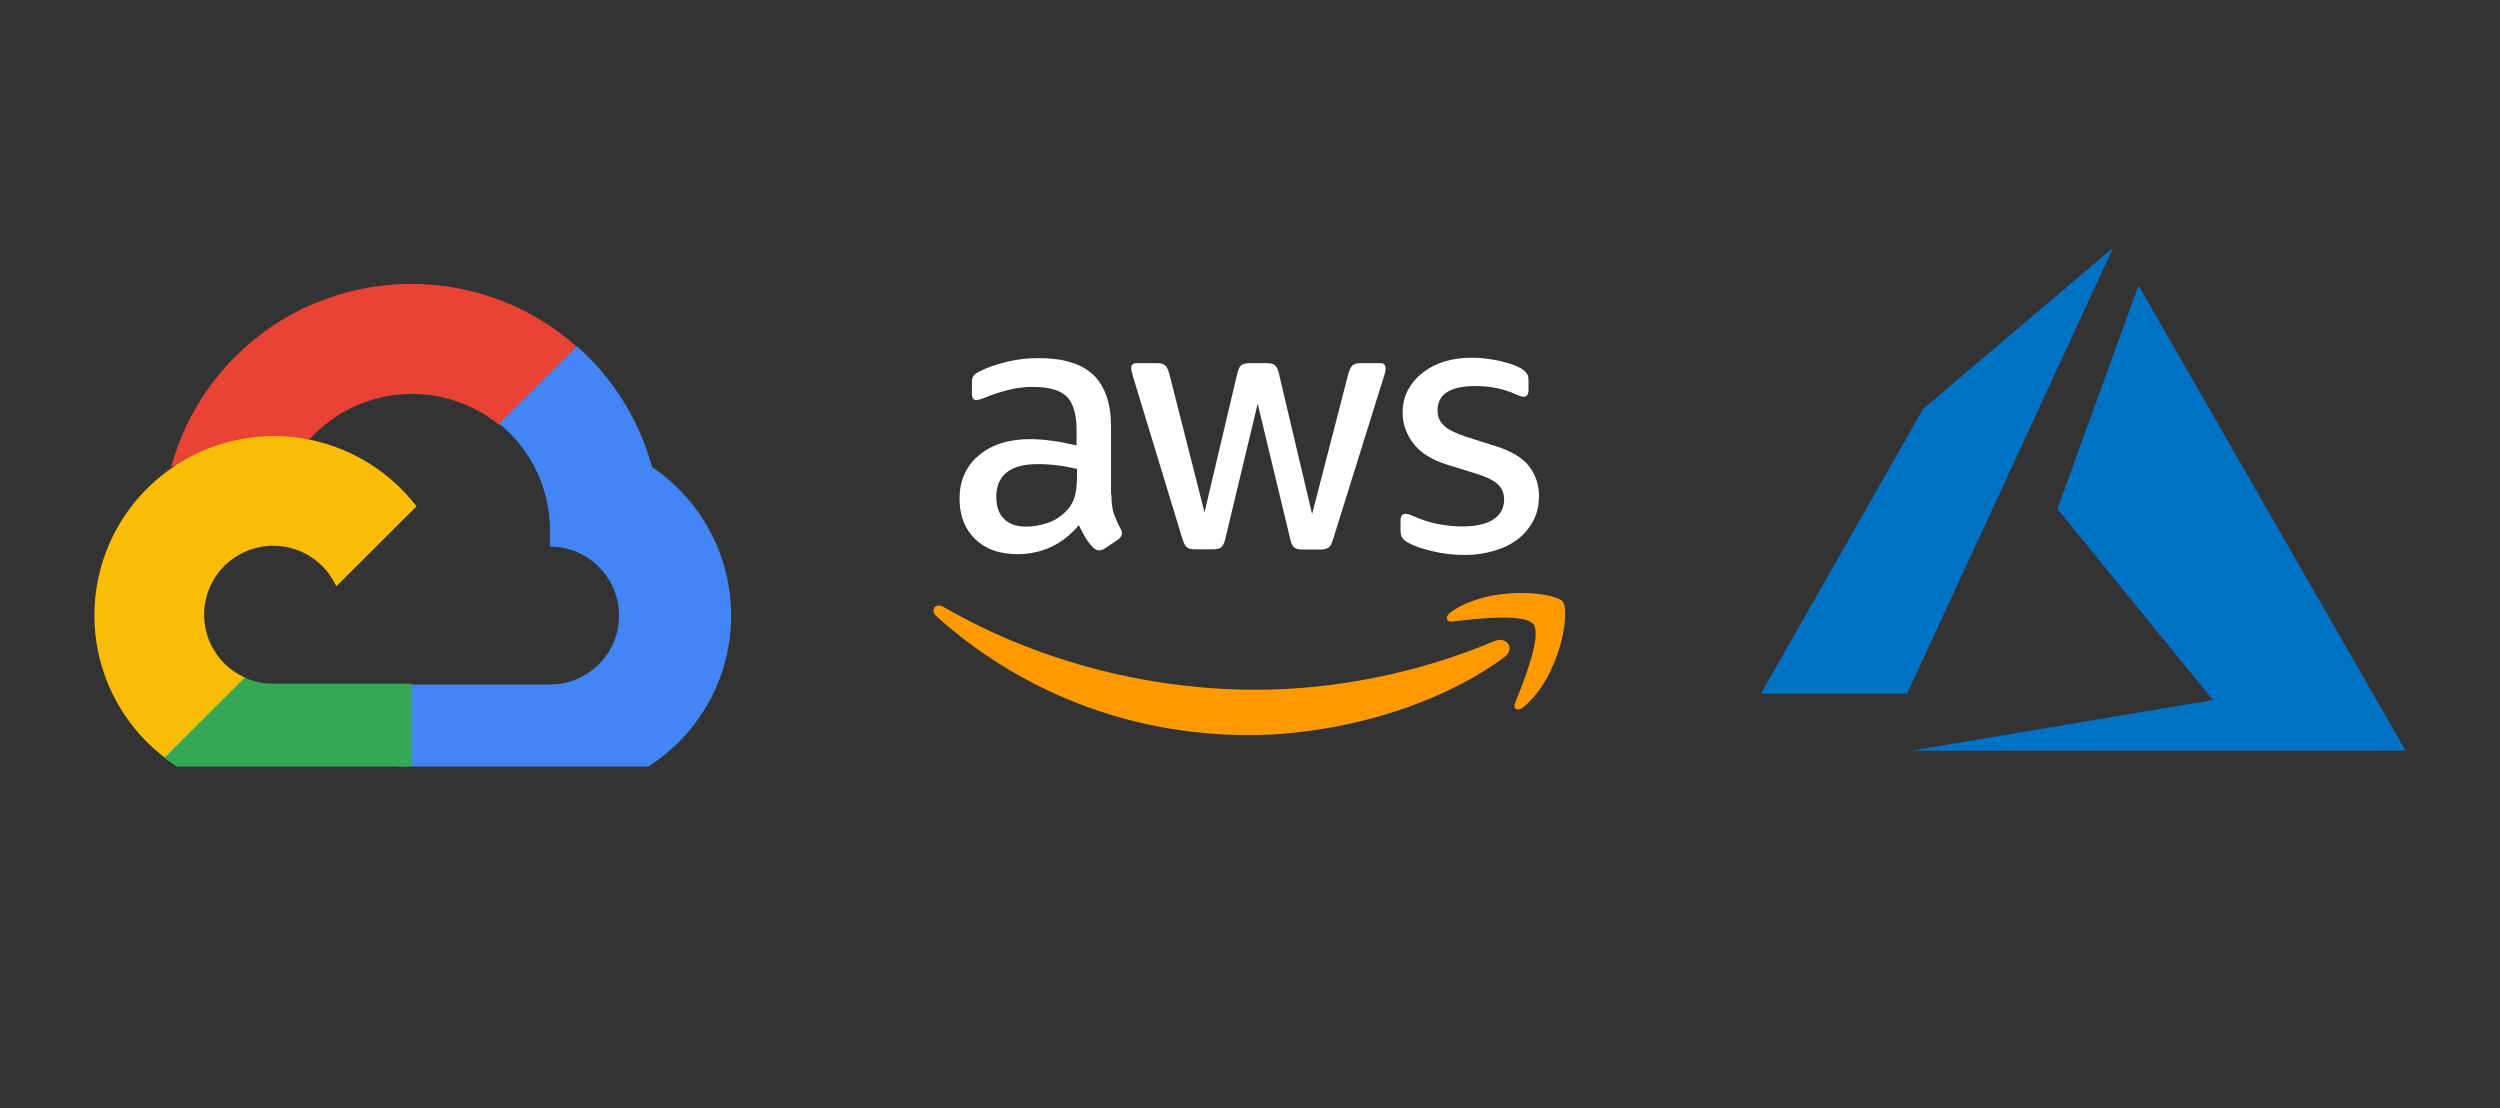
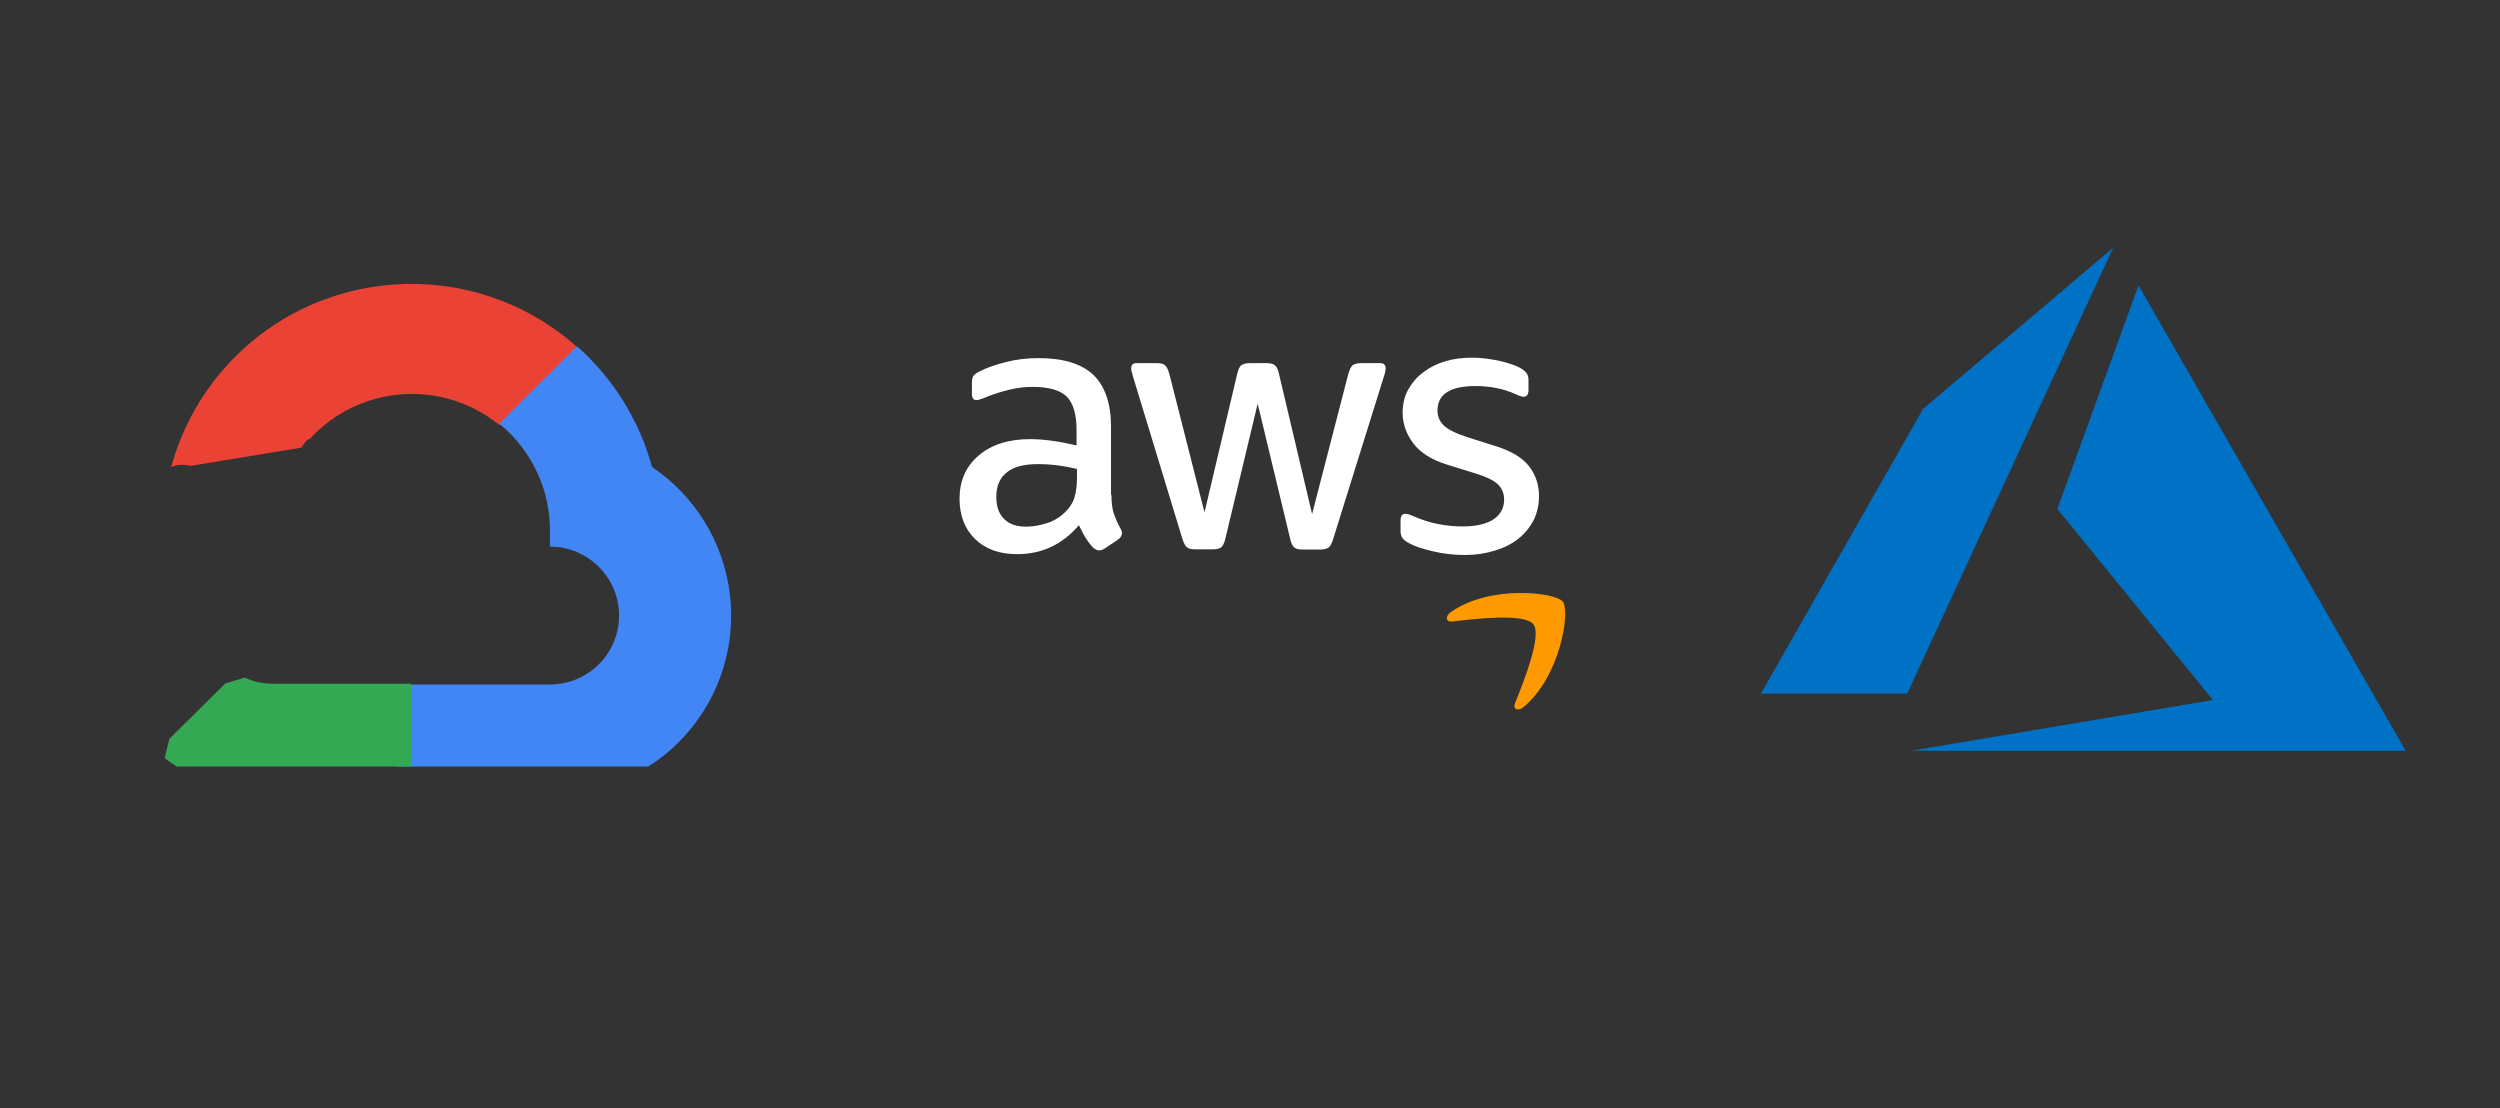
<svg xmlns="http://www.w3.org/2000/svg" width="318" height="141" viewBox="0 0 318 141" fill="none">
  <rect x="0" y="0" width="318" height="141" fill="#333333" stroke="none" />
  <g clip-path="url(#clip0_4079_607)">
    <path d="M63.401 54.011H65.873L72.914 46.99L73.261 44.01C60.158 32.479 40.157 33.721 28.593 46.786C25.378 50.416 23.045 54.733 21.775 59.405C22.56 59.083 23.429 59.032 24.247 59.256L38.327 56.94C38.327 56.94 39.044 55.758 39.414 55.833C45.678 48.974 56.22 48.175 63.452 54.011H63.401Z" fill="#EA4335" />
    <path d="M82.943 59.406C81.324 53.464 78.003 48.122 73.382 44.035L63.502 53.887C67.675 57.286 70.051 62.409 69.95 67.782V69.532C74.808 69.532 78.743 73.459 78.743 78.301C78.743 83.145 74.805 87.069 69.95 87.069H52.359L50.603 88.844V99.362L52.359 101.113H69.95C80.033 101.191 88.98 94.674 91.974 85.072C94.962 75.467 91.295 65.039 82.943 59.406Z" fill="#4285F4" />
    <path d="M34.748 101.012H52.339V86.972H34.748C33.495 86.972 32.256 86.705 31.115 86.184L28.644 86.945L21.555 93.967L20.936 96.432C24.912 99.425 29.764 101.033 34.748 101.012Z" fill="#34A853" />
-     <path d="M34.746 55.465C24.975 55.523 16.32 61.762 13.204 70.995C10.087 80.227 13.194 90.418 20.938 96.356L31.141 86.183C26.713 84.188 24.747 78.995 26.747 74.58C28.747 70.165 33.955 68.205 38.383 70.199C40.332 71.079 41.893 72.637 42.776 74.58L52.979 64.406C48.636 58.749 41.89 55.441 34.746 55.465Z" fill="#FBBC05" />
  </g>
  <g clip-path="url(#clip1_4079_607)">
    <path d="M268.801 31.5L244.623 52.003L223.999 88.216H242.598L268.801 31.5ZM272.017 36.296L261.699 64.737L281.48 89.045L243.1 95.494H305.999L272.017 36.296Z" fill="#0072C6" />
  </g>
  <g clip-path="url(#clip2_4079_607)">
    <path d="M141.375 62.933C141.375 63.92 141.482 64.721 141.669 65.309C141.883 65.896 142.15 66.537 142.524 67.231C142.658 67.444 142.711 67.658 142.711 67.845C142.711 68.112 142.551 68.379 142.204 68.646L140.52 69.767C140.279 69.927 140.039 70.007 139.825 70.007C139.558 70.007 139.291 69.874 139.023 69.633C138.649 69.233 138.328 68.806 138.061 68.379C137.794 67.925 137.527 67.418 137.233 66.804C135.148 69.26 132.529 70.488 129.375 70.488C127.131 70.488 125.34 69.847 124.03 68.566C122.721 67.284 122.053 65.576 122.053 63.44C122.053 61.171 122.854 59.329 124.485 57.941C126.115 56.552 128.28 55.858 131.032 55.858C131.941 55.858 132.876 55.938 133.865 56.072C134.854 56.205 135.87 56.419 136.939 56.659V54.71C136.939 52.681 136.511 51.266 135.683 50.439C134.827 49.611 133.384 49.211 131.326 49.211C130.391 49.211 129.429 49.318 128.44 49.558C127.451 49.798 126.489 50.092 125.554 50.465C125.126 50.652 124.805 50.759 124.618 50.813C124.431 50.866 124.298 50.893 124.191 50.893C123.817 50.893 123.63 50.626 123.63 50.065V48.757C123.63 48.33 123.683 48.01 123.817 47.823C123.95 47.636 124.191 47.449 124.565 47.262C125.5 46.781 126.623 46.381 127.932 46.061C129.242 45.714 130.632 45.553 132.101 45.553C135.282 45.553 137.607 46.274 139.103 47.716C140.573 49.157 141.322 51.346 141.322 54.283V62.933H141.375ZM130.525 66.99C131.407 66.99 132.315 66.83 133.277 66.51C134.239 66.19 135.095 65.602 135.816 64.801C136.244 64.294 136.565 63.734 136.725 63.093C136.885 62.452 136.992 61.678 136.992 60.77V59.649C136.217 59.462 135.389 59.302 134.533 59.195C133.678 59.088 132.85 59.035 132.021 59.035C130.231 59.035 128.921 59.382 128.039 60.103C127.157 60.824 126.73 61.838 126.73 63.173C126.73 64.428 127.05 65.362 127.718 66.003C128.36 66.67 129.295 66.99 130.525 66.99ZM151.985 69.874C151.504 69.874 151.183 69.794 150.969 69.607C150.756 69.447 150.569 69.073 150.408 68.566L144.128 47.929C143.967 47.395 143.887 47.048 143.887 46.861C143.887 46.434 144.101 46.194 144.529 46.194H147.148C147.656 46.194 148.003 46.274 148.19 46.461C148.404 46.621 148.564 46.995 148.725 47.502L153.214 65.175L157.384 47.502C157.517 46.968 157.677 46.621 157.891 46.461C158.105 46.301 158.479 46.194 158.96 46.194H161.098C161.606 46.194 161.954 46.274 162.167 46.461C162.381 46.621 162.568 46.995 162.675 47.502L166.898 65.389L171.521 47.502C171.682 46.968 171.869 46.621 172.056 46.461C172.269 46.301 172.617 46.194 173.098 46.194H175.583C176.011 46.194 176.252 46.408 176.252 46.861C176.252 46.995 176.225 47.129 176.198 47.289C176.171 47.449 176.118 47.662 176.011 47.956L169.57 68.592C169.41 69.126 169.223 69.473 169.009 69.633C168.795 69.794 168.448 69.9 167.993 69.9H165.695C165.187 69.9 164.84 69.82 164.626 69.633C164.412 69.447 164.225 69.1 164.118 68.566L159.976 51.346L155.86 68.539C155.727 69.073 155.566 69.42 155.352 69.607C155.139 69.794 154.764 69.874 154.283 69.874H151.985ZM186.327 70.595C184.937 70.595 183.548 70.434 182.211 70.114C180.875 69.794 179.833 69.447 179.138 69.046C178.71 68.806 178.416 68.539 178.309 68.299C178.202 68.058 178.149 67.791 178.149 67.551V66.19C178.149 65.629 178.363 65.362 178.764 65.362C178.924 65.362 179.084 65.389 179.245 65.442C179.405 65.496 179.646 65.602 179.913 65.709C180.822 66.11 181.81 66.43 182.853 66.644C183.922 66.857 184.964 66.964 186.033 66.964C187.717 66.964 189.026 66.67 189.935 66.083C190.844 65.496 191.325 64.641 191.325 63.547C191.325 62.799 191.084 62.185 190.603 61.678C190.122 61.171 189.213 60.717 187.904 60.29L184.029 59.088C182.078 58.474 180.634 57.567 179.753 56.365C178.871 55.191 178.416 53.883 178.416 52.494C178.416 51.373 178.657 50.385 179.138 49.531C179.619 48.677 180.26 47.929 181.062 47.342C181.864 46.728 182.773 46.274 183.842 45.954C184.911 45.633 186.033 45.5 187.209 45.5C187.797 45.5 188.412 45.527 188.999 45.607C189.614 45.687 190.175 45.794 190.737 45.9C191.271 46.034 191.779 46.167 192.26 46.328C192.741 46.488 193.115 46.648 193.382 46.808C193.757 47.022 194.024 47.235 194.184 47.475C194.345 47.689 194.425 47.983 194.425 48.356V49.611C194.425 50.172 194.211 50.465 193.81 50.465C193.596 50.465 193.249 50.359 192.794 50.145C191.271 49.451 189.561 49.104 187.663 49.104C186.14 49.104 184.937 49.344 184.109 49.852C183.28 50.359 182.853 51.133 182.853 52.227C182.853 52.975 183.12 53.616 183.654 54.123C184.189 54.63 185.178 55.137 186.594 55.591L190.389 56.792C192.313 57.407 193.703 58.261 194.532 59.355C195.36 60.45 195.761 61.705 195.761 63.093C195.761 64.241 195.52 65.282 195.066 66.19C194.585 67.097 193.944 67.898 193.115 68.539C192.287 69.206 191.298 69.687 190.149 70.034C188.946 70.408 187.69 70.595 186.327 70.595Z" fill="white" />
-     <path fill-rule="evenodd" clip-rule="evenodd" d="M191.384 83.572C182.592 90.059 169.817 93.502 158.833 93.502C143.439 93.502 129.569 87.816 119.092 78.366C118.264 77.618 119.012 76.604 120.001 77.191C131.332 83.758 145.31 87.736 159.768 87.736C169.523 87.736 180.24 85.707 190.101 81.543C191.571 80.875 192.827 82.504 191.384 83.572Z" fill="#FF9900" />
    <path fill-rule="evenodd" clip-rule="evenodd" d="M195.047 79.406C193.924 77.964 187.617 78.712 184.757 79.059C183.902 79.165 183.769 78.418 184.544 77.857C189.568 74.333 197.826 75.348 198.788 76.522C199.75 77.724 198.521 85.973 193.817 89.924C193.096 90.538 192.401 90.218 192.722 89.417C193.791 86.774 196.169 80.82 195.047 79.406Z" fill="#FF9900" />
  </g>
  <defs>
    <clipPath id="clip0_4079_607">
      <rect width="81" height="65" fill="white" transform="translate(12 32.5)" />
    </clipPath>
    <clipPath id="clip1_4079_607">
      <rect width="82" height="64" fill="white" transform="translate(224 31.5)" />
    </clipPath>
    <clipPath id="clip2_4079_607">
      <rect width="82" height="48" fill="white" transform="translate(118 45.5)" />
    </clipPath>
  </defs>
</svg>